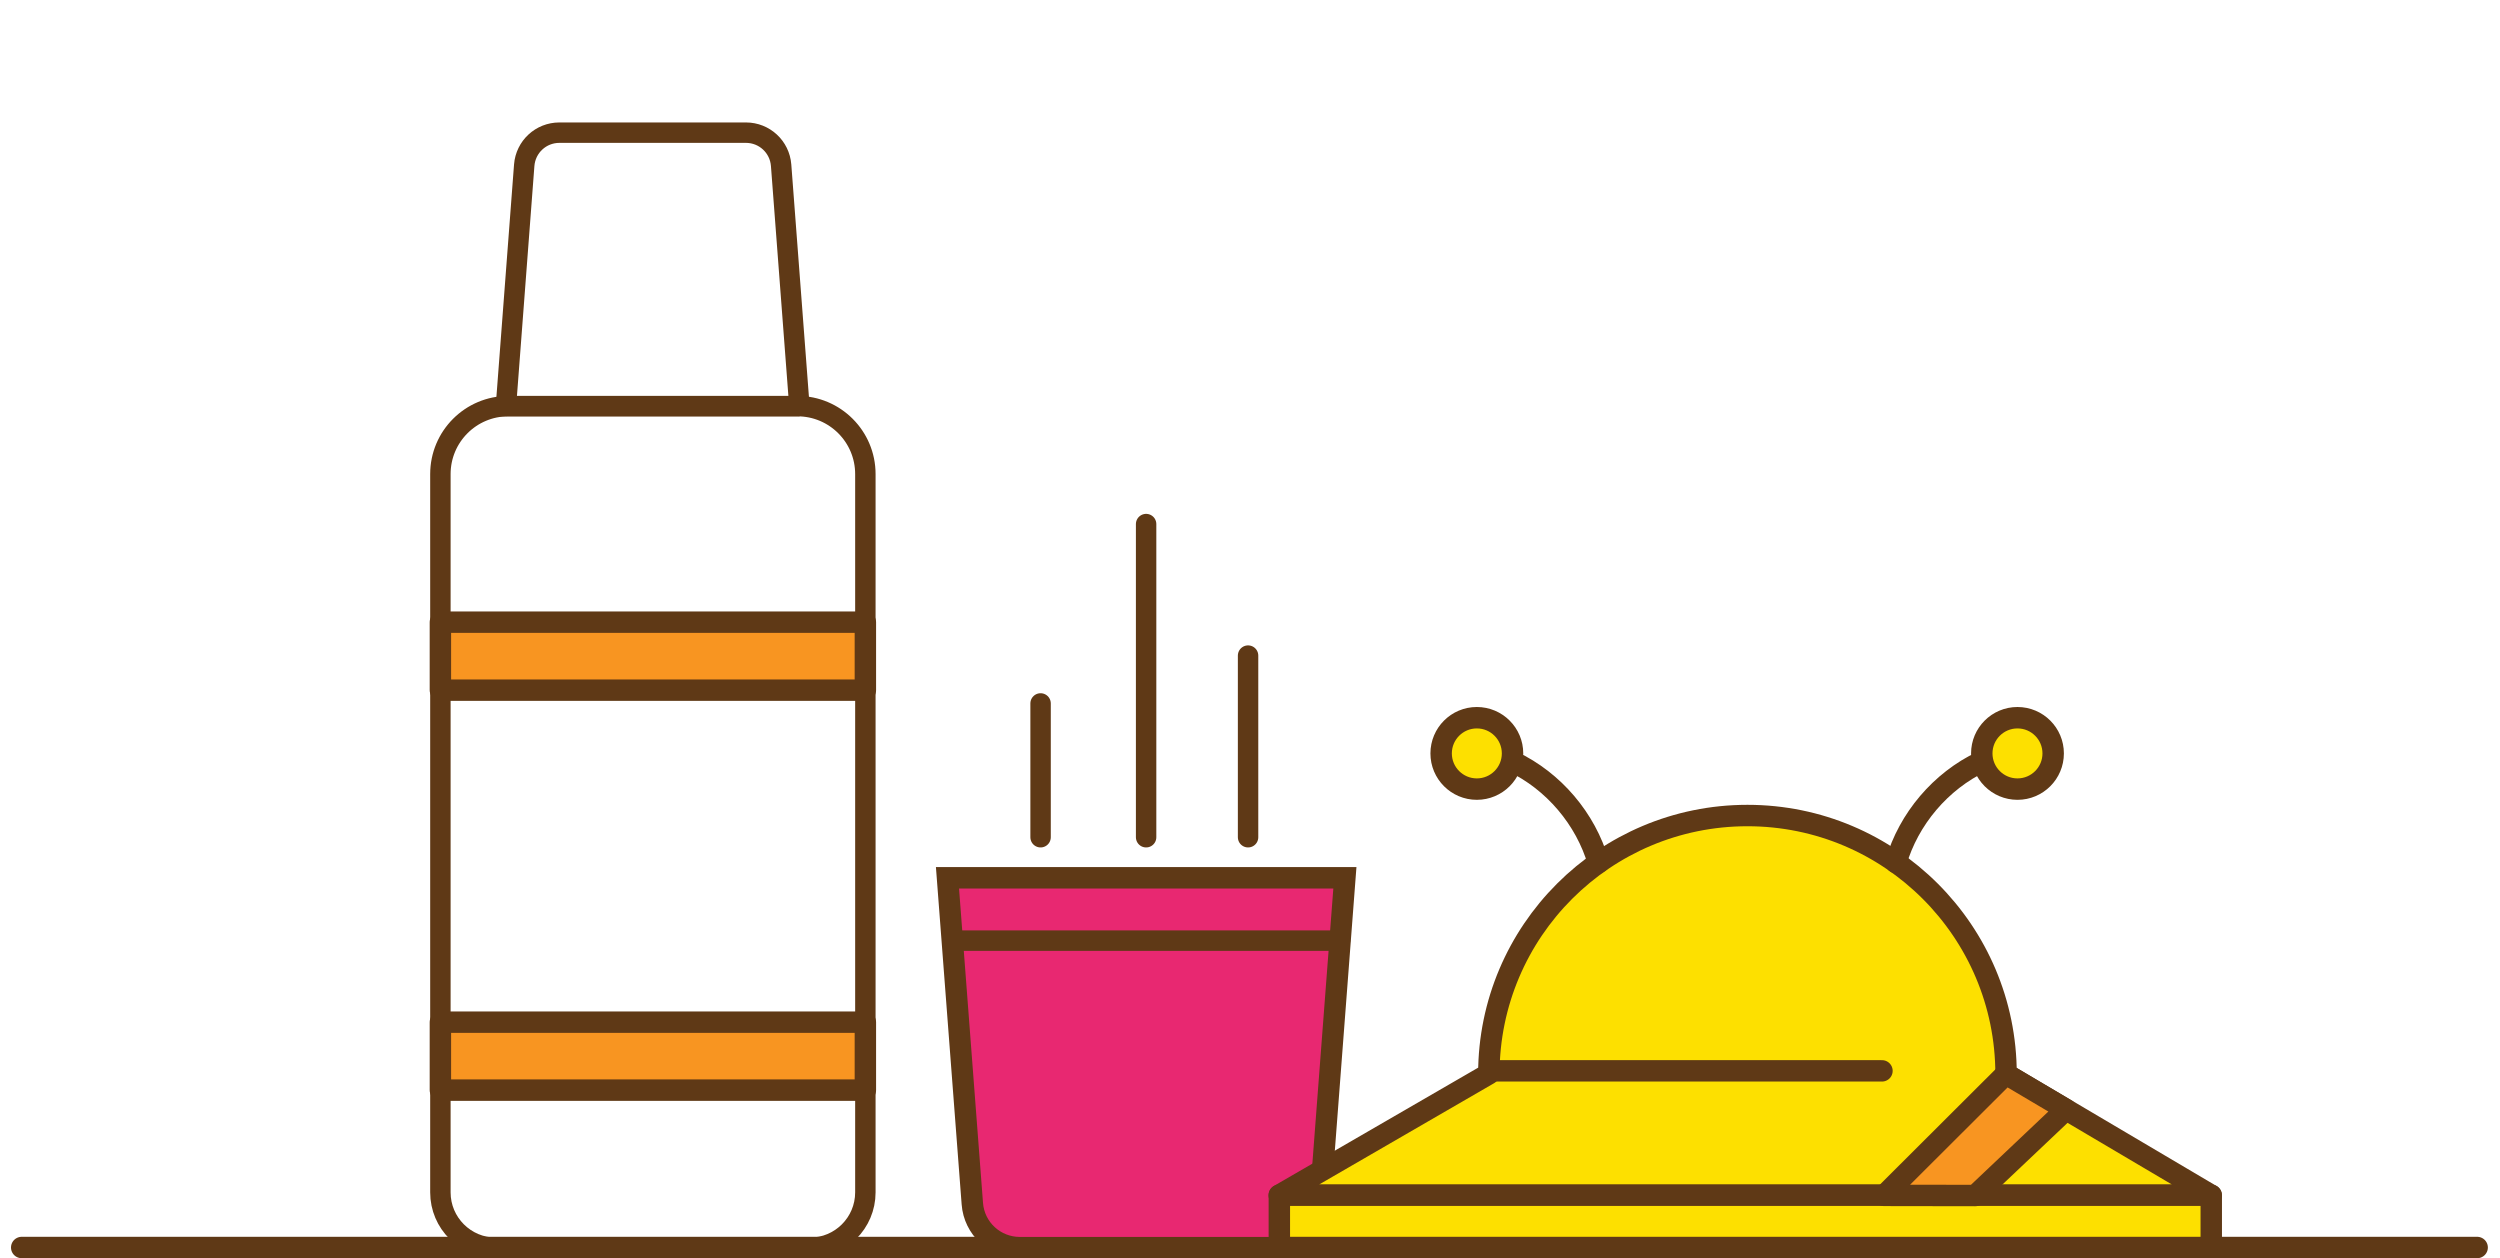
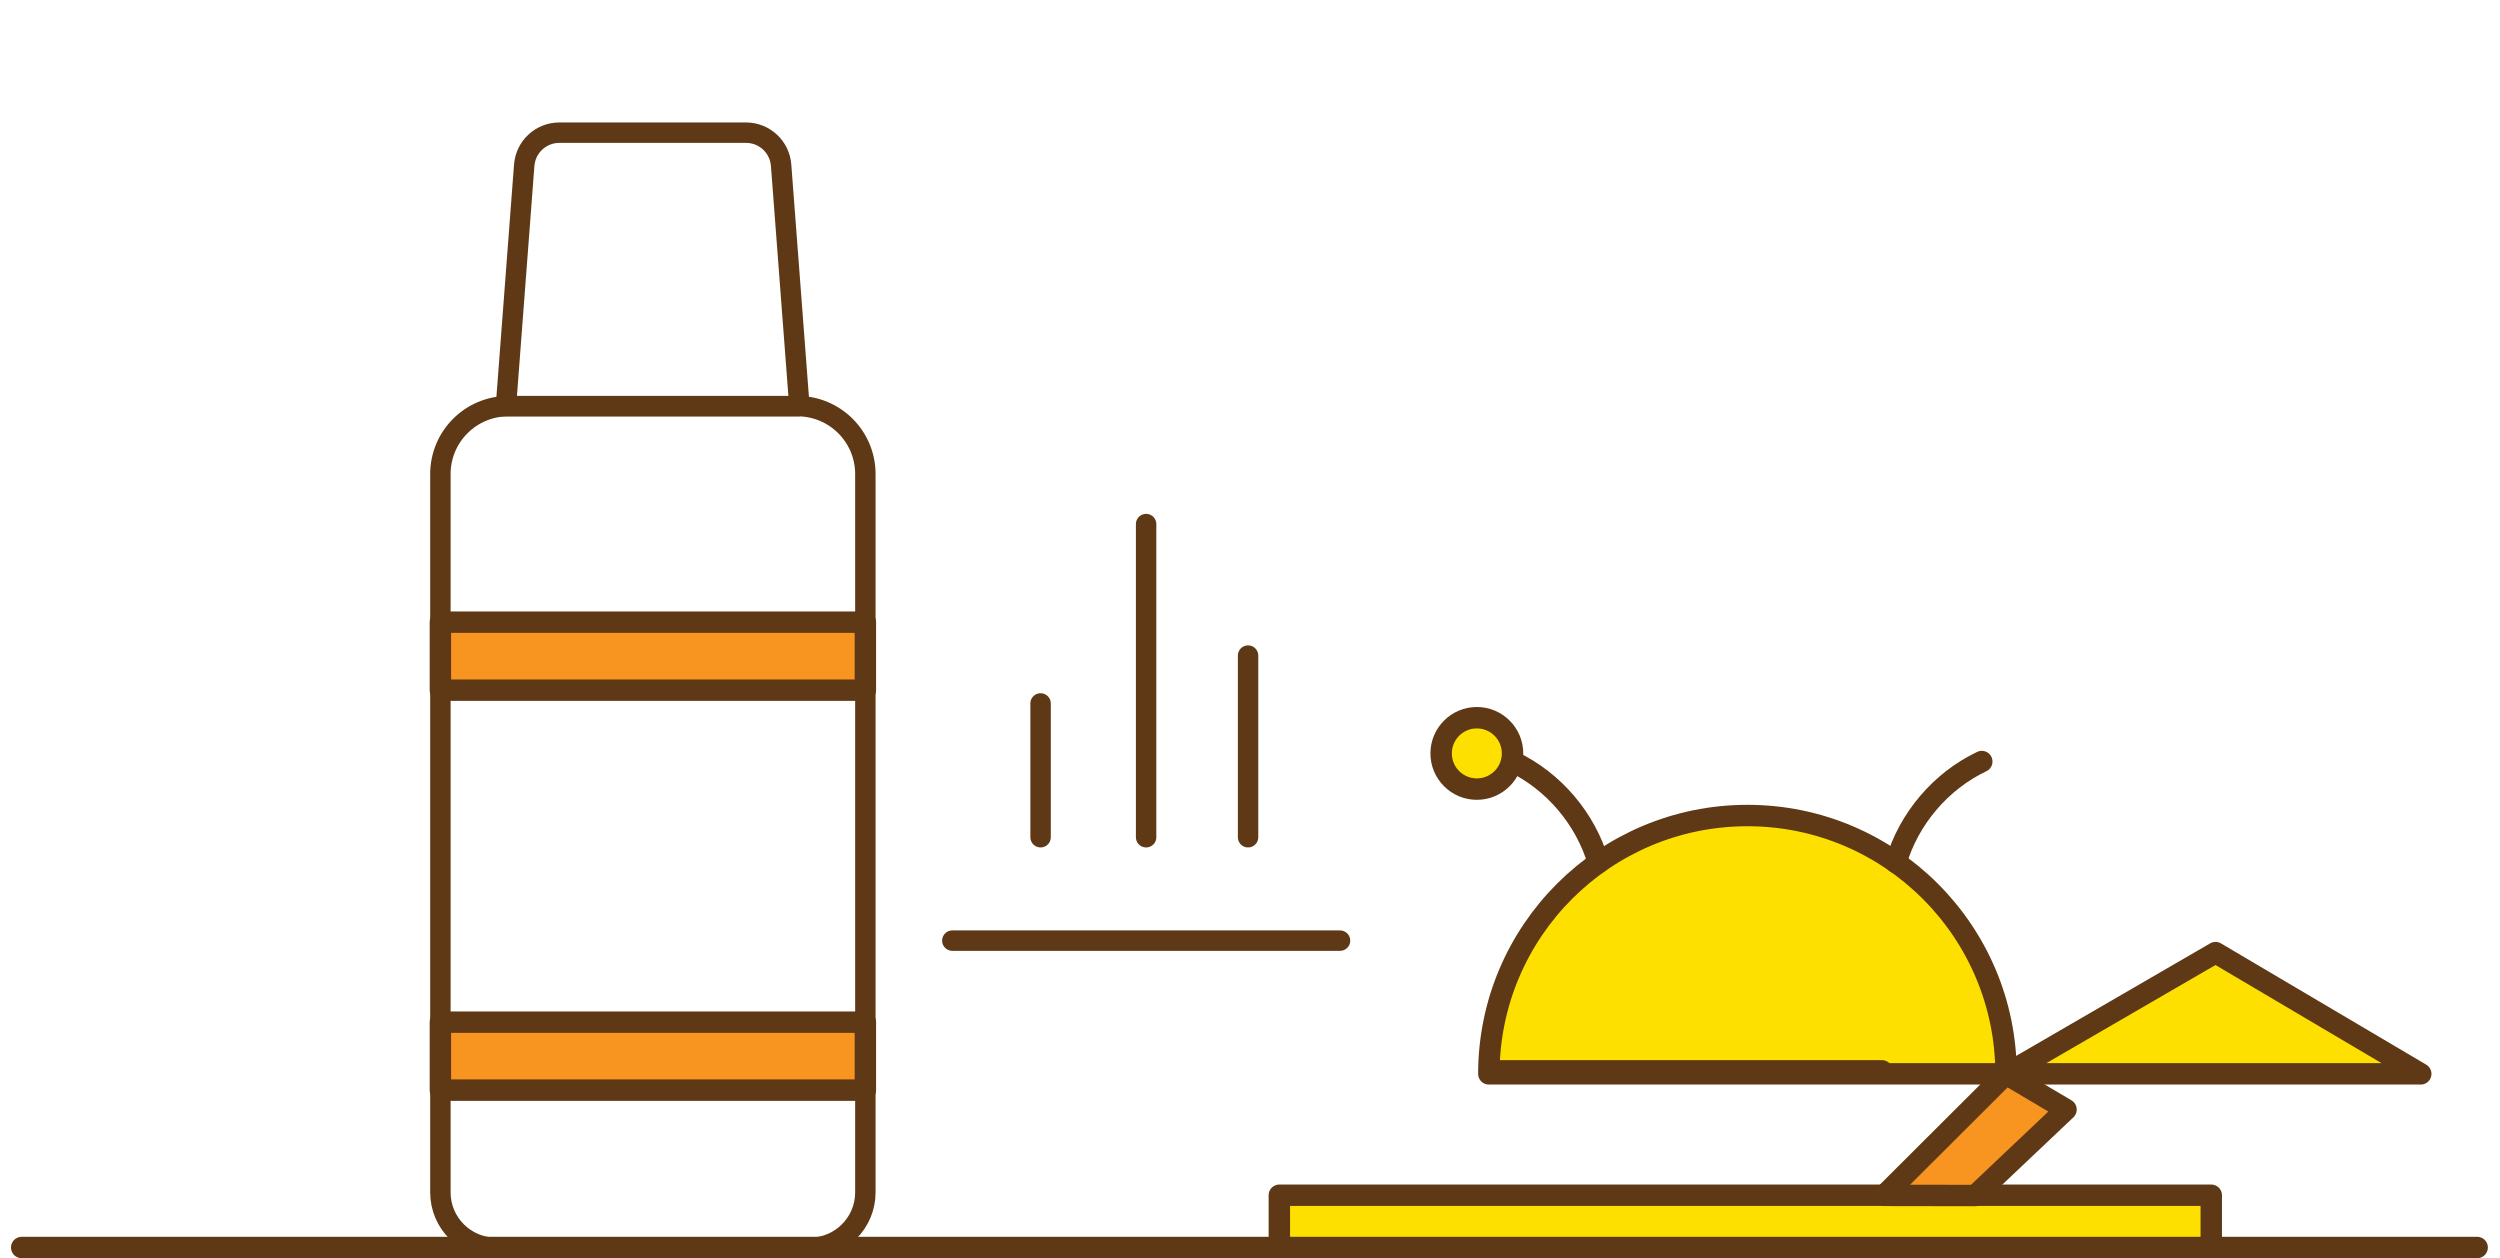
<svg xmlns="http://www.w3.org/2000/svg" viewBox="0 0 175.07 88.11">
  <defs>
    <style>.cls-1{fill:#f89521;}.cls-1,.cls-2,.cls-3,.cls-4,.cls-5,.cls-6{stroke:#5f3916;}.cls-1,.cls-2,.cls-3,.cls-4,.cls-6{stroke-width:1.5px;}.cls-1,.cls-4{stroke-linejoin:round;}.cls-2,.cls-3,.cls-5,.cls-6{stroke-miterlimit:10;}.cls-2,.cls-4{fill:#fde000;}.cls-3{fill:#e82871;}.cls-3,.cls-5,.cls-6{stroke-linecap:round;}.cls-5{stroke-width:1.43px;}.cls-5,.cls-6{fill:none;}</style>
  </defs>
  <g id="Layer_1">
    <line class="cls-6" x1="1.52" y1="87.36" x2="173.47" y2="87.36" />
    <path class="cls-5" d="M35.6,28.44h20.24c2.63,0,4.76,2.13,4.76,4.76v50.3c0,2.14-1.74,3.88-3.88,3.88h-22c-2.14,0-3.88-1.74-3.88-3.88v-50.3c0-2.63,2.13-4.76,4.76-4.76Z" />
    <path class="cls-5" d="M55.99,28.44h-20.56l1.28-16.87c.1-1.29,1.17-2.28,2.46-2.28h13.07c1.29,0,2.36.99,2.46,2.28l1.28,16.87Z" />
    <rect class="cls-1" x="30.84" y="43.57" width="29.76" height="4.76" />
-     <path class="cls-3" d="M66.36,61.47h27.82l-1.74,22.82c-.13,1.74-1.58,3.08-3.33,3.08h-17.69c-1.75,0-3.2-1.34-3.33-3.08l-1.74-22.82Z" />
    <line class="cls-5" x1="66.69" y1="65.87" x2="93.84" y2="65.87" />
    <line class="cls-5" x1="72.87" y1="58.63" x2="72.87" y2="49.26" />
    <line class="cls-5" x1="80.26" y1="58.63" x2="80.26" y2="36.7" />
    <line class="cls-5" x1="87.4" y1="58.63" x2="87.4" y2="45.91" />
    <rect class="cls-1" x="30.84" y="71.58" width="29.76" height="4.76" />
  </g>
  <g id="Artwork">
-     <path class="cls-4" d="M140.48,75.22c0-10-8.11-18.11-18.11-18.11-10,0-18.1,8.1-18.11,18.09l-14.68,8.5h65.26s-14.37-8.49-14.37-8.49Z" />
+     <path class="cls-4" d="M140.48,75.22c0-10-8.11-18.11-18.11-18.11-10,0-18.1,8.1-18.11,18.09h65.26s-14.37-8.49-14.37-8.49Z" />
    <rect class="cls-4" x="89.59" y="83.7" width="65.26" height="3.66" />
    <polygon class="cls-1" points="138.32 83.72 144.68 77.7 140.47 75.21 131.95 83.71 138.32 83.72" />
    <line class="cls-6" x1="131.79" y1="74.99" x2="104.38" y2="74.99" />
    <path class="cls-6" d="M132.77,60.4c.89-3.06,3.13-5.7,6.01-7.07" />
-     <circle class="cls-2" cx="141.28" cy="52.76" r="2.5" />
    <path class="cls-6" d="M111.93,60.4c-.89-3.06-3.13-5.7-6.01-7.07" />
    <circle class="cls-2" cx="103.42" cy="52.76" r="2.5" />
  </g>
</svg>